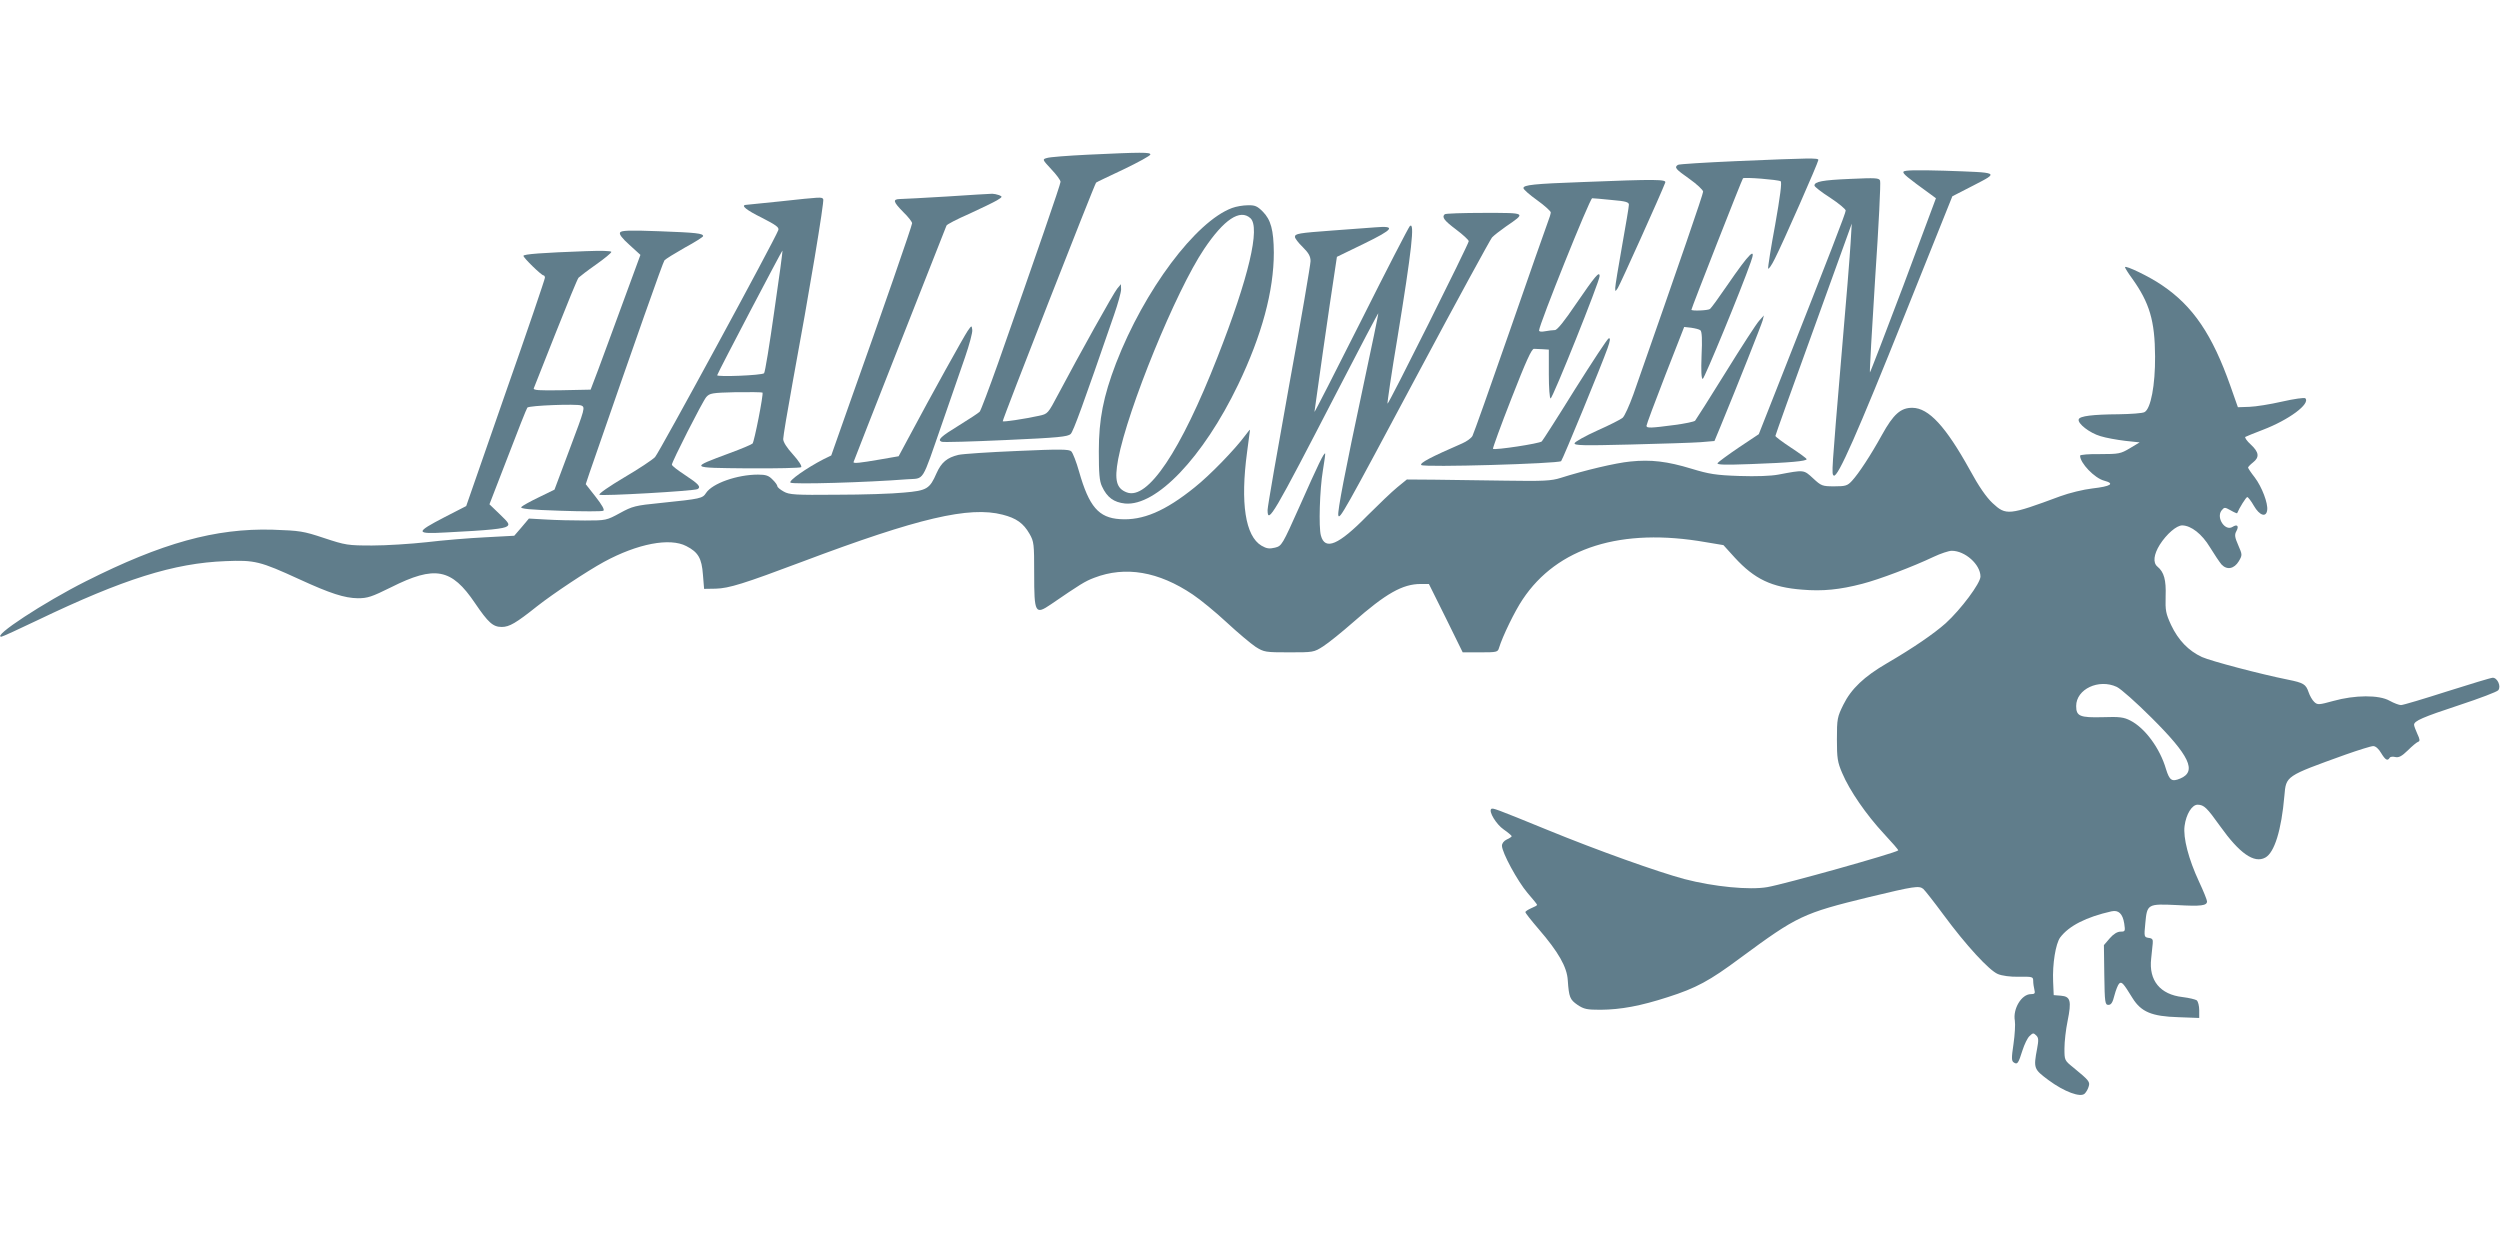
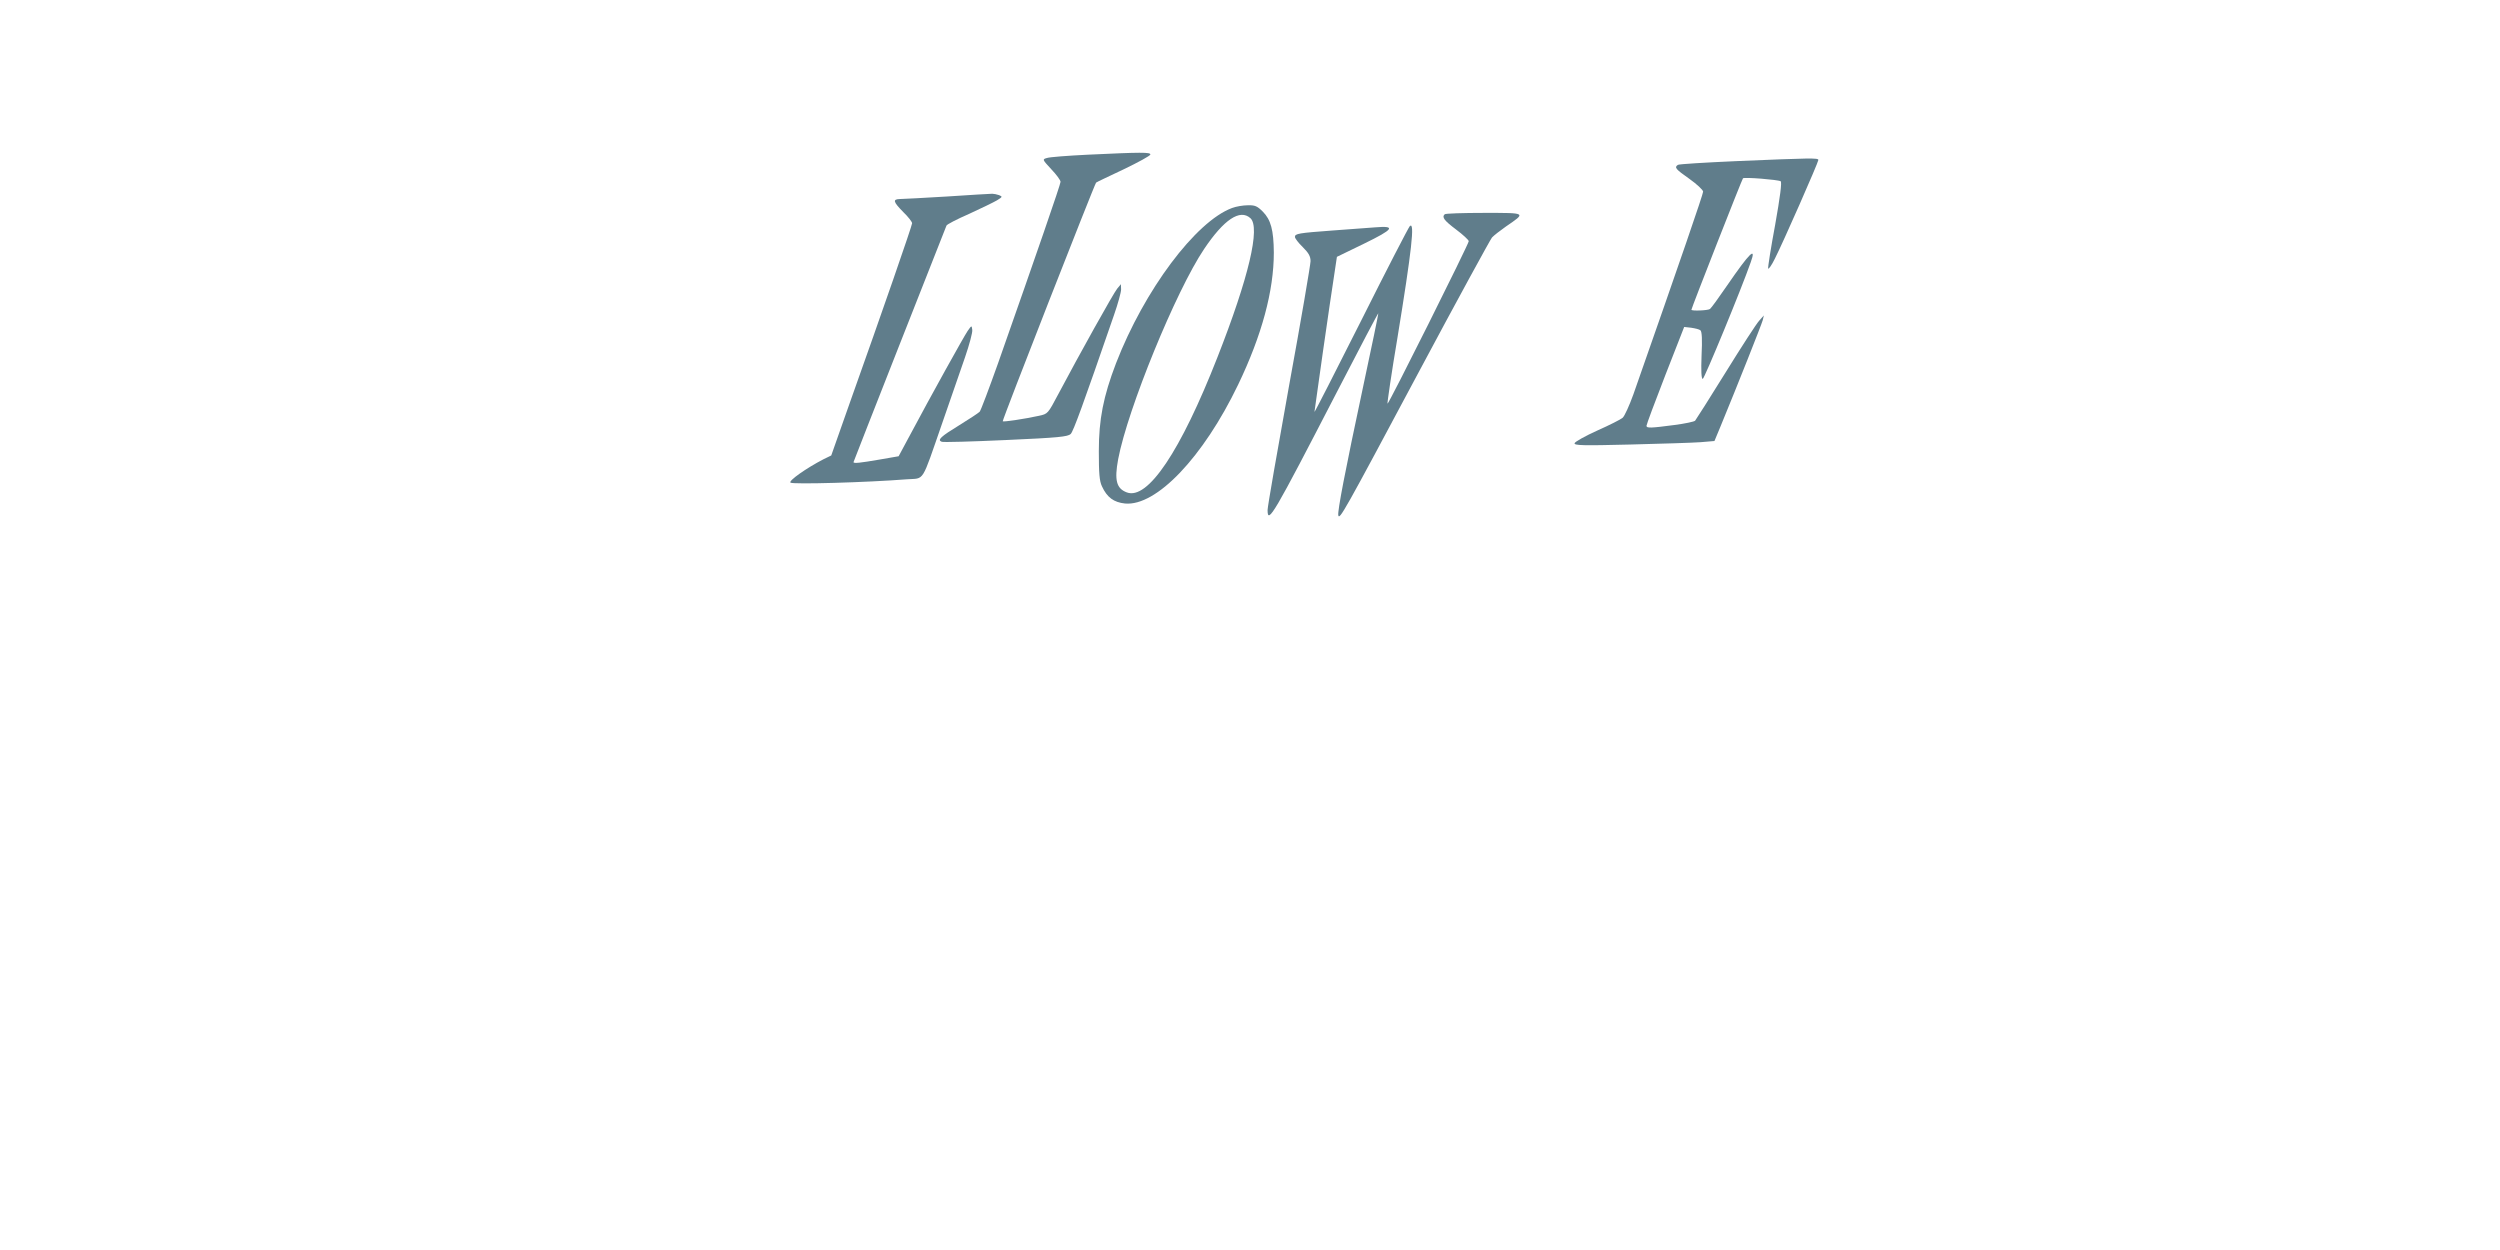
<svg xmlns="http://www.w3.org/2000/svg" version="1.0" width="1280pt" height="640pt" viewBox="0 0 1280 640" preserveAspectRatio="xMidYMid meet">
  <g transform="translate(0,640) scale(0.1,-0.1)" fill="#607d8b" stroke="none">
    <path d="M5570 5608 c-102 -5 -196 -12 -210 -17 -24 -7 -24 -7 23 -58 26 -27 47 -56 47 -64 0 -13 -121 -363 -320 -929 -46 -129 -88 -241 -94 -248 -7 -7 -54 -38 -106 -70 -93 -57 -113 -75 -88 -84 7 -3 155 1 328 9 270 12 317 17 332 31 14 15 61 143 222 610 20 57 36 116 36 130 l-1 27 -19 -23 c-19 -23 -194 -337 -301 -539 -54 -102 -54 -102 -100 -112 -73 -16 -181 -32 -185 -28 -4 4 470 1214 478 1222 1 2 65 32 141 68 75 36 137 70 137 76 0 12 -45 12 -320 -1z" />
    <path d="M8889 5575 c-157 -7 -291 -15 -298 -19 -20 -13 -12 -22 59 -72 38 -27 69 -56 70 -65 0 -13 -112 -339 -357 -1038 -21 -58 -45 -111 -55 -120 -9 -8 -68 -38 -129 -65 -62 -28 -114 -57 -117 -65 -4 -12 41 -13 284 -7 159 4 321 9 361 12 l71 6 32 77 c89 216 209 519 215 541 l6 25 -24 -27 c-14 -15 -91 -134 -172 -265 -81 -131 -152 -242 -156 -247 -5 -5 -52 -15 -106 -22 -121 -16 -143 -17 -143 -4 0 6 43 122 96 258 l97 248 36 -4 c20 -3 41 -8 47 -13 8 -6 10 -48 6 -129 -3 -80 -1 -120 6 -120 8 0 196 455 246 598 30 83 -6 48 -120 -118 -43 -63 -83 -118 -89 -122 -10 -8 -95 -11 -95 -4 0 8 259 668 264 673 7 7 180 -7 193 -15 7 -5 -3 -81 -28 -222 -22 -118 -38 -219 -36 -225 2 -5 18 17 34 50 41 80 223 494 223 506 0 11 -39 10 -421 -6z" />
-     <path d="M9746 5521 c-6 -9 16 -27 143 -119 l23 -17 -167 -448 c-93 -246 -170 -446 -171 -444 -2 2 10 220 27 485 18 264 29 488 25 497 -5 14 -22 15 -153 9 -143 -6 -183 -14 -183 -34 0 -6 36 -34 80 -62 44 -29 80 -59 80 -66 0 -13 -79 -217 -333 -861 l-112 -284 -102 -68 c-56 -38 -105 -74 -109 -80 -5 -9 36 -10 172 -5 198 7 284 15 284 25 0 4 -36 30 -80 59 -44 29 -80 56 -80 60 0 4 88 250 196 547 l195 540 -6 -100 c-3 -55 -23 -305 -45 -555 -53 -627 -53 -627 -41 -635 20 -12 121 217 366 829 l241 601 109 56 c131 68 137 65 -151 75 -141 4 -203 3 -208 -5z" />
-     <path d="M8105 5468 c-253 -9 -305 -15 -305 -31 0 -7 31 -34 70 -62 38 -27 69 -56 70 -62 0 -7 -7 -30 -15 -50 -8 -21 -96 -271 -195 -557 -99 -285 -185 -527 -191 -538 -6 -11 -29 -28 -52 -38 -161 -70 -220 -101 -210 -111 13 -13 702 7 716 20 8 8 209 496 238 579 13 37 15 52 6 50 -7 -2 -84 -120 -173 -261 -88 -142 -165 -262 -170 -267 -11 -11 -242 -46 -250 -38 -2 3 40 119 95 259 73 187 103 254 115 253 9 0 30 -1 46 -2 l30 -2 0 -125 c0 -71 4 -125 9 -125 11 0 251 600 251 626 0 28 -22 2 -120 -141 -61 -90 -97 -135 -109 -135 -10 0 -33 -3 -50 -6 -19 -4 -31 -2 -31 4 0 29 260 677 272 677 7 0 52 -4 101 -9 71 -6 87 -11 87 -24 0 -10 -16 -104 -35 -211 -19 -107 -35 -203 -35 -215 0 -20 0 -20 13 -1 11 16 222 484 243 540 7 17 -45 18 -421 3z" />
    <path d="M4850 5394 c-118 -7 -227 -13 -242 -13 -39 -1 -35 -14 17 -67 25 -24 45 -50 45 -57 0 -12 -150 -445 -321 -925 l-93 -264 -41 -20 c-85 -44 -178 -109 -168 -119 10 -10 393 1 596 17 93 7 72 -26 182 290 42 120 94 271 116 335 22 64 39 127 37 140 -3 24 -3 24 -24 -6 -19 -28 -180 -317 -302 -546 l-51 -95 -98 -17 c-99 -17 -133 -21 -133 -13 0 3 451 1149 476 1211 2 6 54 33 116 60 61 28 125 59 142 69 29 18 30 19 11 27 -11 4 -27 7 -35 7 -8 0 -112 -6 -230 -14z" />
-     <path d="M3995 5369 c-93 -9 -173 -18 -177 -18 -26 -3 4 -27 83 -66 72 -37 89 -49 84 -63 -18 -50 -611 -1141 -631 -1162 -13 -14 -84 -61 -159 -105 -74 -44 -131 -83 -126 -88 8 -8 487 19 503 29 18 11 5 26 -62 70 -38 25 -70 49 -70 55 0 15 156 322 176 346 18 20 29 22 151 25 73 1 134 0 137 -2 6 -7 -42 -252 -51 -261 -5 -5 -57 -27 -117 -49 -206 -77 -209 -75 93 -78 146 -1 269 2 273 6 5 5 -13 33 -41 64 -33 36 -51 65 -51 80 0 14 22 146 49 294 85 459 162 924 156 934 -7 12 -7 12 -220 -11z m-31 -564 c-24 -170 -47 -312 -52 -316 -12 -11 -244 -20 -240 -10 7 21 332 640 334 638 2 -1 -17 -142 -42 -312z" />
    <path d="M6308 5335 c-186 -69 -449 -420 -594 -795 -65 -170 -88 -287 -88 -450 0 -113 3 -153 16 -180 26 -57 61 -82 118 -88 160 -15 400 236 579 608 122 254 183 481 183 677 -1 115 -15 168 -57 210 -28 28 -40 33 -76 32 -24 0 -60 -6 -81 -14z m94 -52 c52 -47 -8 -303 -169 -713 -189 -482 -357 -732 -464 -691 -53 20 -64 62 -44 170 49 258 296 862 440 1076 102 152 184 206 237 158z" />
    <path d="M7397 5303 c-16 -15 -3 -32 58 -78 36 -27 65 -54 65 -60 0 -14 -411 -837 -416 -832 -2 2 20 154 51 338 73 447 90 598 63 571 -6 -6 -119 -224 -249 -484 -131 -260 -238 -470 -239 -467 0 7 82 581 103 714 l12 80 138 67 c154 75 166 93 58 84 -36 -3 -133 -10 -216 -16 -176 -13 -195 -16 -195 -33 0 -7 18 -31 40 -52 30 -30 40 -47 40 -72 0 -17 -49 -305 -110 -638 -60 -333 -110 -619 -110 -636 0 -77 30 -25 355 604 115 223 211 405 212 403 1 -1 -33 -168 -77 -372 -95 -445 -132 -640 -128 -662 6 -26 26 10 412 733 197 369 366 678 375 689 9 10 41 35 71 56 105 72 108 70 -112 70 -107 0 -198 -3 -201 -7z" />
-     <path d="M3175 5210 c-6 -9 9 -29 48 -64 l56 -51 -90 -245 c-49 -135 -107 -290 -127 -345 l-38 -100 -148 -3 c-117 -2 -147 0 -143 10 3 7 53 135 112 283 59 149 111 276 117 283 6 6 46 37 89 67 44 31 79 60 79 65 0 6 -52 7 -132 4 -219 -8 -318 -15 -318 -24 0 -10 92 -100 103 -100 4 0 7 -6 7 -12 0 -7 -90 -273 -202 -591 l-201 -578 -111 -57 c-152 -79 -151 -87 10 -78 221 11 294 19 310 31 14 10 9 18 -37 62 l-53 51 94 243 c51 134 96 247 100 252 9 11 252 20 276 11 21 -9 19 -15 -58 -220 l-79 -211 -80 -39 c-44 -21 -85 -44 -90 -50 -7 -9 44 -14 200 -19 115 -4 214 -4 220 0 8 4 -7 30 -39 71 l-51 65 19 57 c242 699 376 1079 384 1089 6 7 53 36 104 65 52 28 94 55 94 59 0 14 -34 18 -223 25 -156 6 -196 4 -202 -6z" />
-     <path d="M10880 5032 c0 -4 16 -30 36 -57 90 -126 117 -217 118 -400 1 -147 -22 -268 -54 -285 -10 -6 -70 -10 -132 -11 -133 -1 -200 -9 -205 -26 -7 -21 56 -70 111 -86 28 -9 85 -19 126 -24 l75 -8 -50 -30 c-47 -28 -56 -30 -152 -30 -57 1 -103 -3 -103 -8 0 -38 74 -115 123 -128 57 -15 35 -29 -61 -40 -44 -5 -118 -23 -164 -40 -264 -98 -277 -99 -346 -35 -32 30 -71 86 -117 171 -123 222 -210 316 -293 317 -60 1 -98 -33 -156 -138 -58 -105 -119 -198 -154 -236 -23 -25 -33 -28 -90 -28 -62 0 -67 2 -109 41 -49 45 -45 44 -178 19 -37 -7 -113 -10 -200 -7 -120 4 -155 10 -244 37 -125 38 -208 48 -314 37 -74 -7 -234 -45 -357 -84 -47 -15 -88 -17 -280 -14 -124 2 -288 4 -366 5 l-141 1 -49 -40 c-27 -22 -96 -88 -154 -146 -147 -150 -216 -179 -237 -101 -12 42 -6 237 10 332 8 47 13 87 12 88 -6 6 -36 -56 -130 -268 -90 -201 -92 -205 -127 -214 -29 -7 -43 -5 -69 10 -83 49 -109 218 -74 479 8 61 15 112 15 114 0 3 -11 -10 -24 -28 -54 -73 -181 -204 -259 -266 -151 -122 -266 -171 -383 -163 -109 7 -158 64 -209 243 -14 50 -32 96 -40 104 -11 11 -55 12 -277 2 -145 -6 -280 -15 -301 -20 -58 -14 -87 -38 -112 -94 -35 -80 -49 -89 -167 -99 -57 -6 -211 -11 -343 -11 -213 -2 -244 0 -272 16 -18 10 -33 22 -33 28 0 5 -11 21 -25 34 -19 20 -34 25 -74 25 -107 0 -234 -45 -266 -94 -18 -28 -27 -30 -231 -51 -132 -13 -146 -17 -210 -52 -68 -37 -71 -38 -179 -38 -60 0 -150 2 -198 5 l-89 5 -37 -44 -38 -44 -149 -8 c-82 -4 -216 -15 -299 -25 -82 -9 -208 -17 -280 -17 -124 0 -136 2 -245 38 -108 36 -124 38 -265 43 -292 8 -566 -68 -955 -264 -215 -108 -483 -284 -433 -284 5 0 88 38 184 84 440 211 699 293 964 303 150 6 175 0 378 -93 159 -73 231 -96 299 -97 50 0 71 7 170 56 225 113 310 97 430 -81 68 -100 92 -122 137 -122 39 0 73 20 181 106 84 66 256 180 342 227 173 94 338 125 422 81 61 -31 79 -63 85 -146 l6 -73 60 1 c68 2 142 25 445 139 592 223 853 284 1023 240 71 -18 107 -44 138 -98 23 -40 24 -52 24 -204 0 -204 5 -212 86 -157 149 102 174 118 222 136 159 61 329 32 504 -86 39 -26 117 -90 174 -143 57 -53 124 -109 148 -125 43 -27 50 -28 171 -28 124 0 127 0 175 31 28 18 96 73 153 123 167 147 253 196 346 196 l42 0 87 -175 86 -175 90 0 c84 0 90 1 96 23 18 59 81 189 121 248 177 266 505 369 938 293 l90 -15 58 -64 c101 -110 189 -152 345 -164 105 -9 193 0 308 30 86 22 260 88 365 138 36 17 78 31 93 31 68 0 147 -70 147 -132 0 -34 -100 -168 -178 -239 -61 -54 -164 -125 -301 -205 -117 -68 -183 -131 -223 -212 -31 -63 -33 -72 -33 -177 0 -97 3 -117 27 -173 38 -90 123 -213 213 -310 43 -46 76 -84 74 -86 -15 -14 -583 -173 -670 -188 -91 -16 -275 2 -424 41 -135 36 -444 146 -705 253 -262 107 -278 113 -285 106 -14 -13 26 -79 64 -105 22 -15 40 -31 41 -34 0 -3 -11 -11 -25 -17 -15 -7 -25 -20 -25 -32 0 -35 80 -182 131 -242 27 -31 49 -58 49 -61 0 -3 -13 -10 -30 -17 -16 -7 -30 -16 -30 -20 0 -5 31 -44 68 -87 101 -117 145 -194 149 -262 6 -87 11 -99 50 -126 33 -22 48 -25 118 -25 104 1 203 19 345 65 144 46 213 83 370 200 293 216 320 229 660 312 233 56 255 59 277 42 9 -8 56 -68 104 -133 115 -156 234 -285 278 -303 21 -9 64 -15 108 -14 69 1 73 0 73 -21 0 -13 3 -33 6 -45 5 -19 2 -23 -18 -23 -48 0 -93 -76 -82 -136 3 -18 0 -72 -7 -120 -11 -73 -10 -87 2 -94 18 -12 23 -5 44 62 10 31 26 65 37 74 16 16 20 16 33 3 13 -12 13 -25 5 -68 -19 -101 -17 -105 58 -161 81 -60 165 -91 186 -69 8 8 17 24 20 36 8 24 1 32 -77 96 -47 38 -47 38 -47 99 0 34 7 97 16 140 21 104 15 126 -34 130 l-37 3 -3 69 c-4 91 13 194 36 226 45 60 134 105 263 134 36 8 57 -12 65 -62 6 -40 5 -42 -19 -42 -16 0 -36 -12 -55 -34 l-30 -35 2 -153 c2 -142 4 -153 21 -153 14 0 22 12 31 49 7 27 18 54 24 60 13 12 21 3 69 -75 44 -70 98 -93 234 -97 l107 -4 0 40 c0 22 -6 44 -12 50 -7 5 -40 13 -73 17 -115 13 -174 85 -161 197 3 29 7 64 8 78 2 20 -2 26 -21 28 -23 4 -24 5 -17 75 9 99 12 100 162 93 124 -7 154 -3 154 19 0 7 -18 52 -41 101 -54 116 -82 225 -74 285 8 61 38 109 67 109 33 -1 47 -15 115 -110 99 -139 174 -192 231 -161 47 25 83 141 98 316 9 103 4 100 312 211 68 24 132 44 143 44 12 0 28 -14 40 -35 22 -36 33 -43 44 -25 3 6 17 7 29 4 18 -4 33 4 64 34 22 22 46 42 53 44 10 3 9 13 -4 40 -9 20 -17 41 -17 47 0 20 44 39 232 101 103 34 193 68 199 76 16 19 -4 64 -28 64 -9 0 -114 -32 -234 -70 -119 -38 -225 -70 -236 -70 -10 0 -36 10 -58 22 -54 31 -178 30 -289 -1 -73 -20 -80 -21 -97 -5 -10 9 -23 32 -29 50 -14 41 -26 48 -105 64 -144 29 -394 95 -441 116 -69 32 -121 86 -158 164 -27 59 -30 73 -28 147 3 84 -8 124 -42 152 -24 20 -19 62 12 112 35 55 86 99 115 99 46 -1 101 -44 142 -112 22 -36 49 -76 59 -88 28 -30 65 -23 89 17 18 31 18 33 -3 81 -18 41 -20 54 -10 72 15 27 5 38 -20 22 -37 -23 -84 46 -56 84 15 18 16 18 47 1 17 -10 32 -16 33 -15 11 27 46 83 52 83 4 0 20 -20 34 -45 29 -50 63 -61 68 -22 5 35 -27 119 -64 168 -19 24 -34 47 -34 50 0 3 11 15 25 26 35 27 31 53 -11 92 -20 18 -32 36 -28 39 5 3 45 19 89 36 134 51 246 134 218 162 -4 4 -57 -3 -118 -17 -61 -14 -136 -26 -168 -27 l-59 -2 -38 108 c-93 264 -192 410 -351 517 -62 43 -189 104 -189 92z m-42 -2149 c21 -10 100 -80 178 -158 195 -194 233 -275 147 -311 -43 -18 -55 -10 -73 48 -31 107 -108 211 -183 249 -33 17 -55 20 -141 17 -117 -3 -136 5 -136 57 0 87 116 141 208 98z" />
  </g>
</svg>